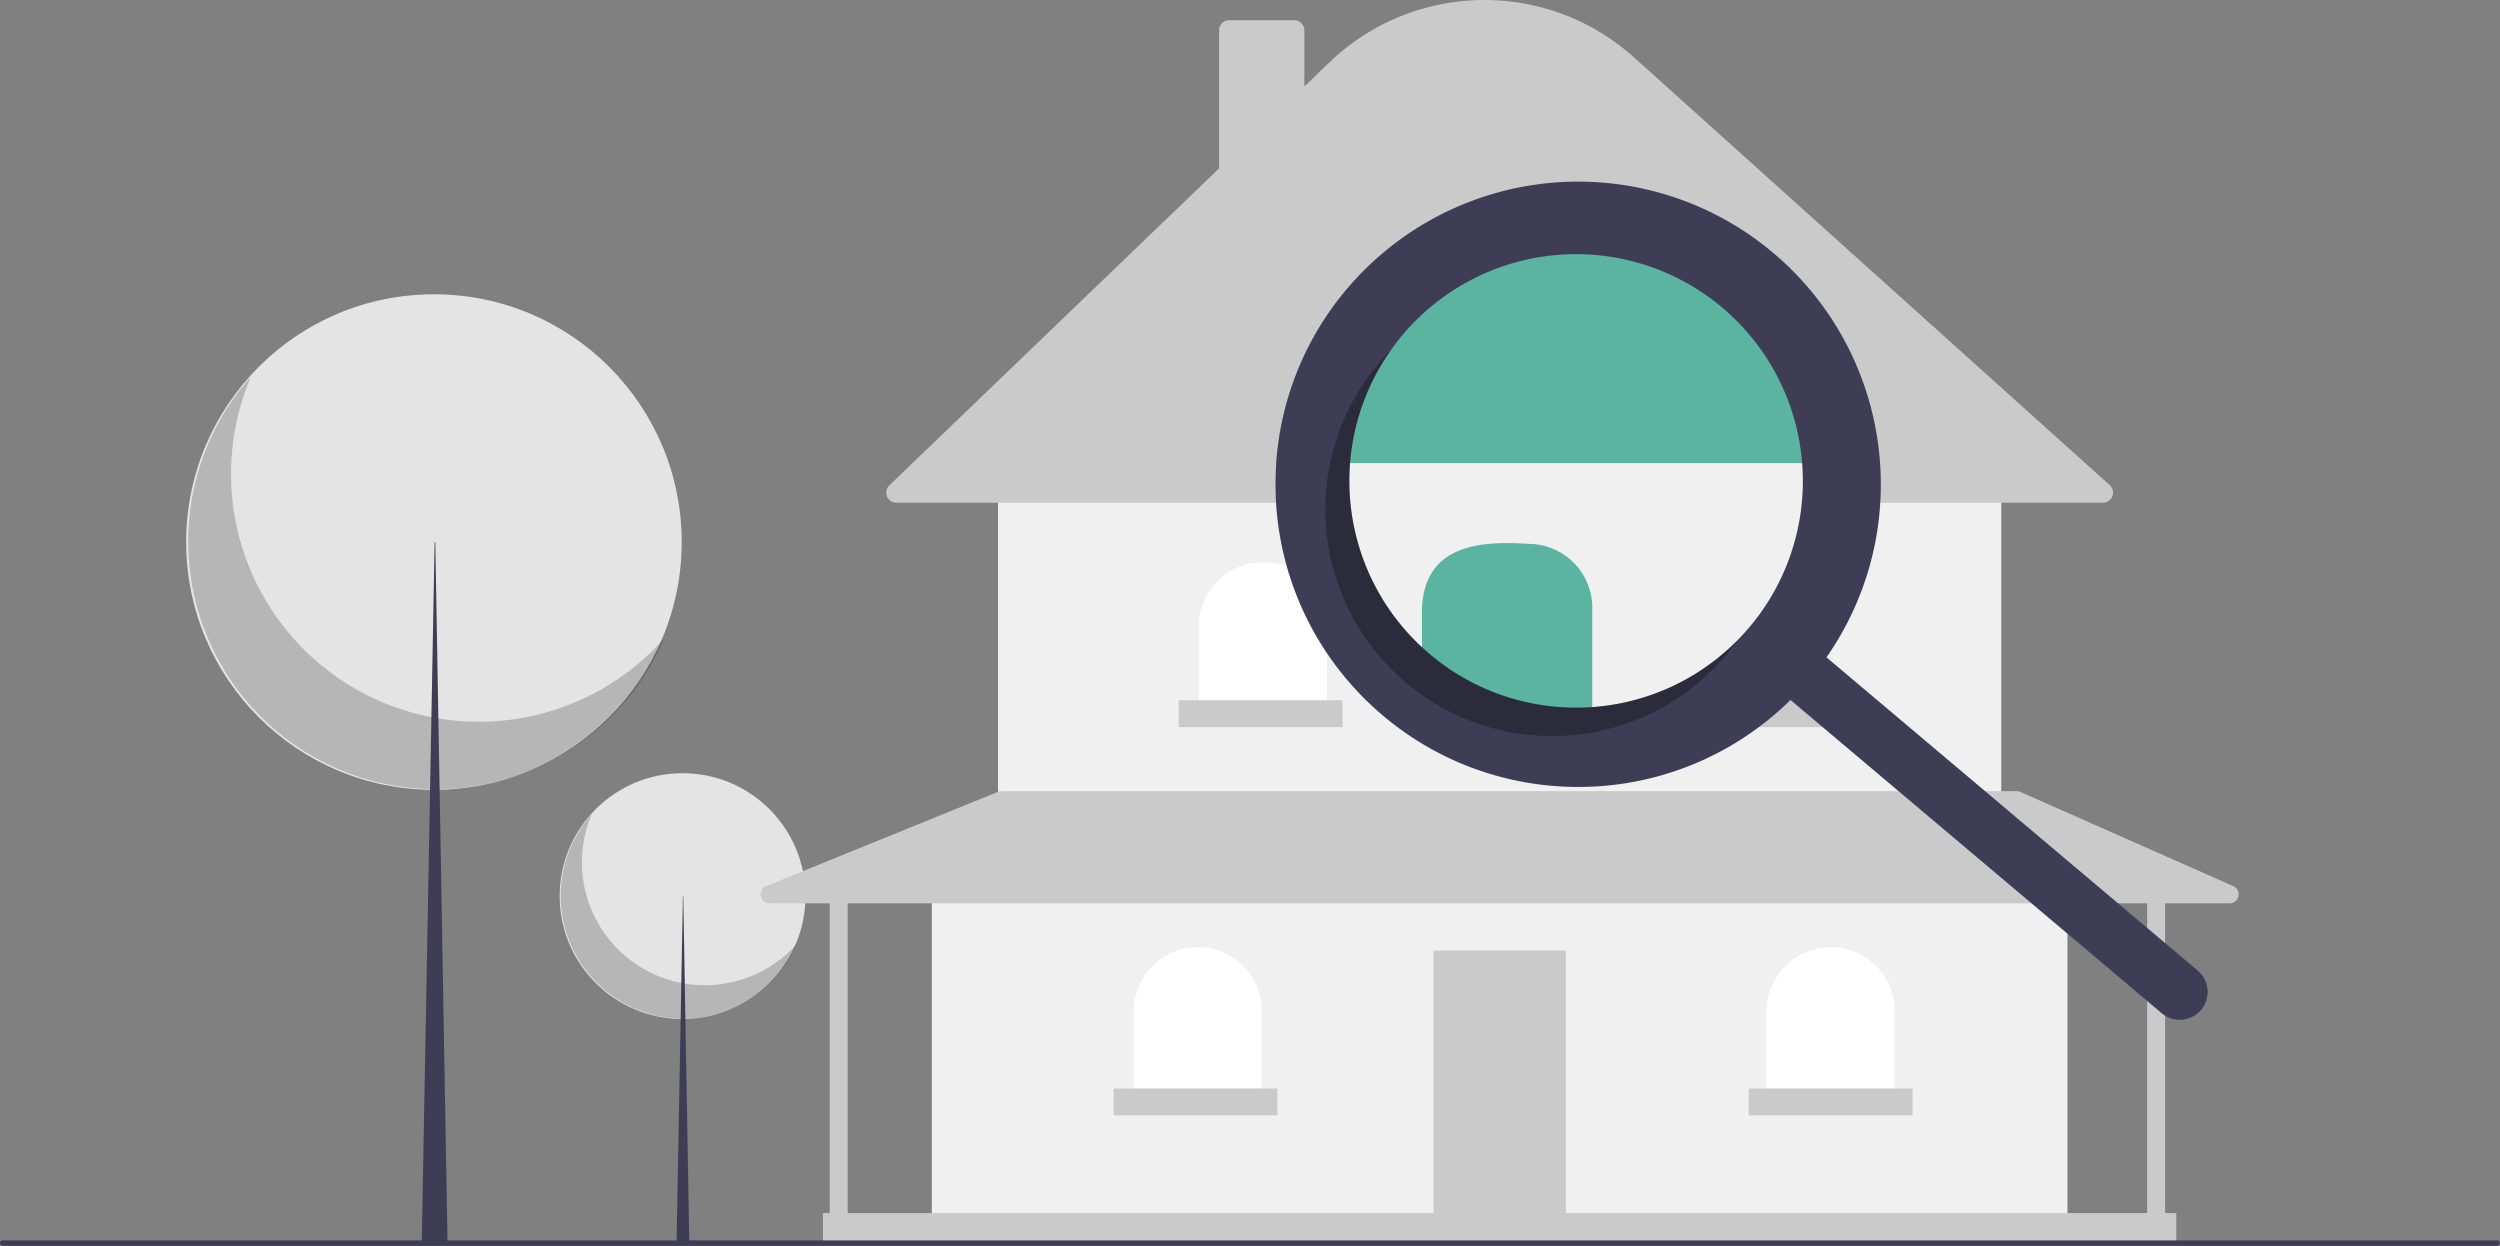
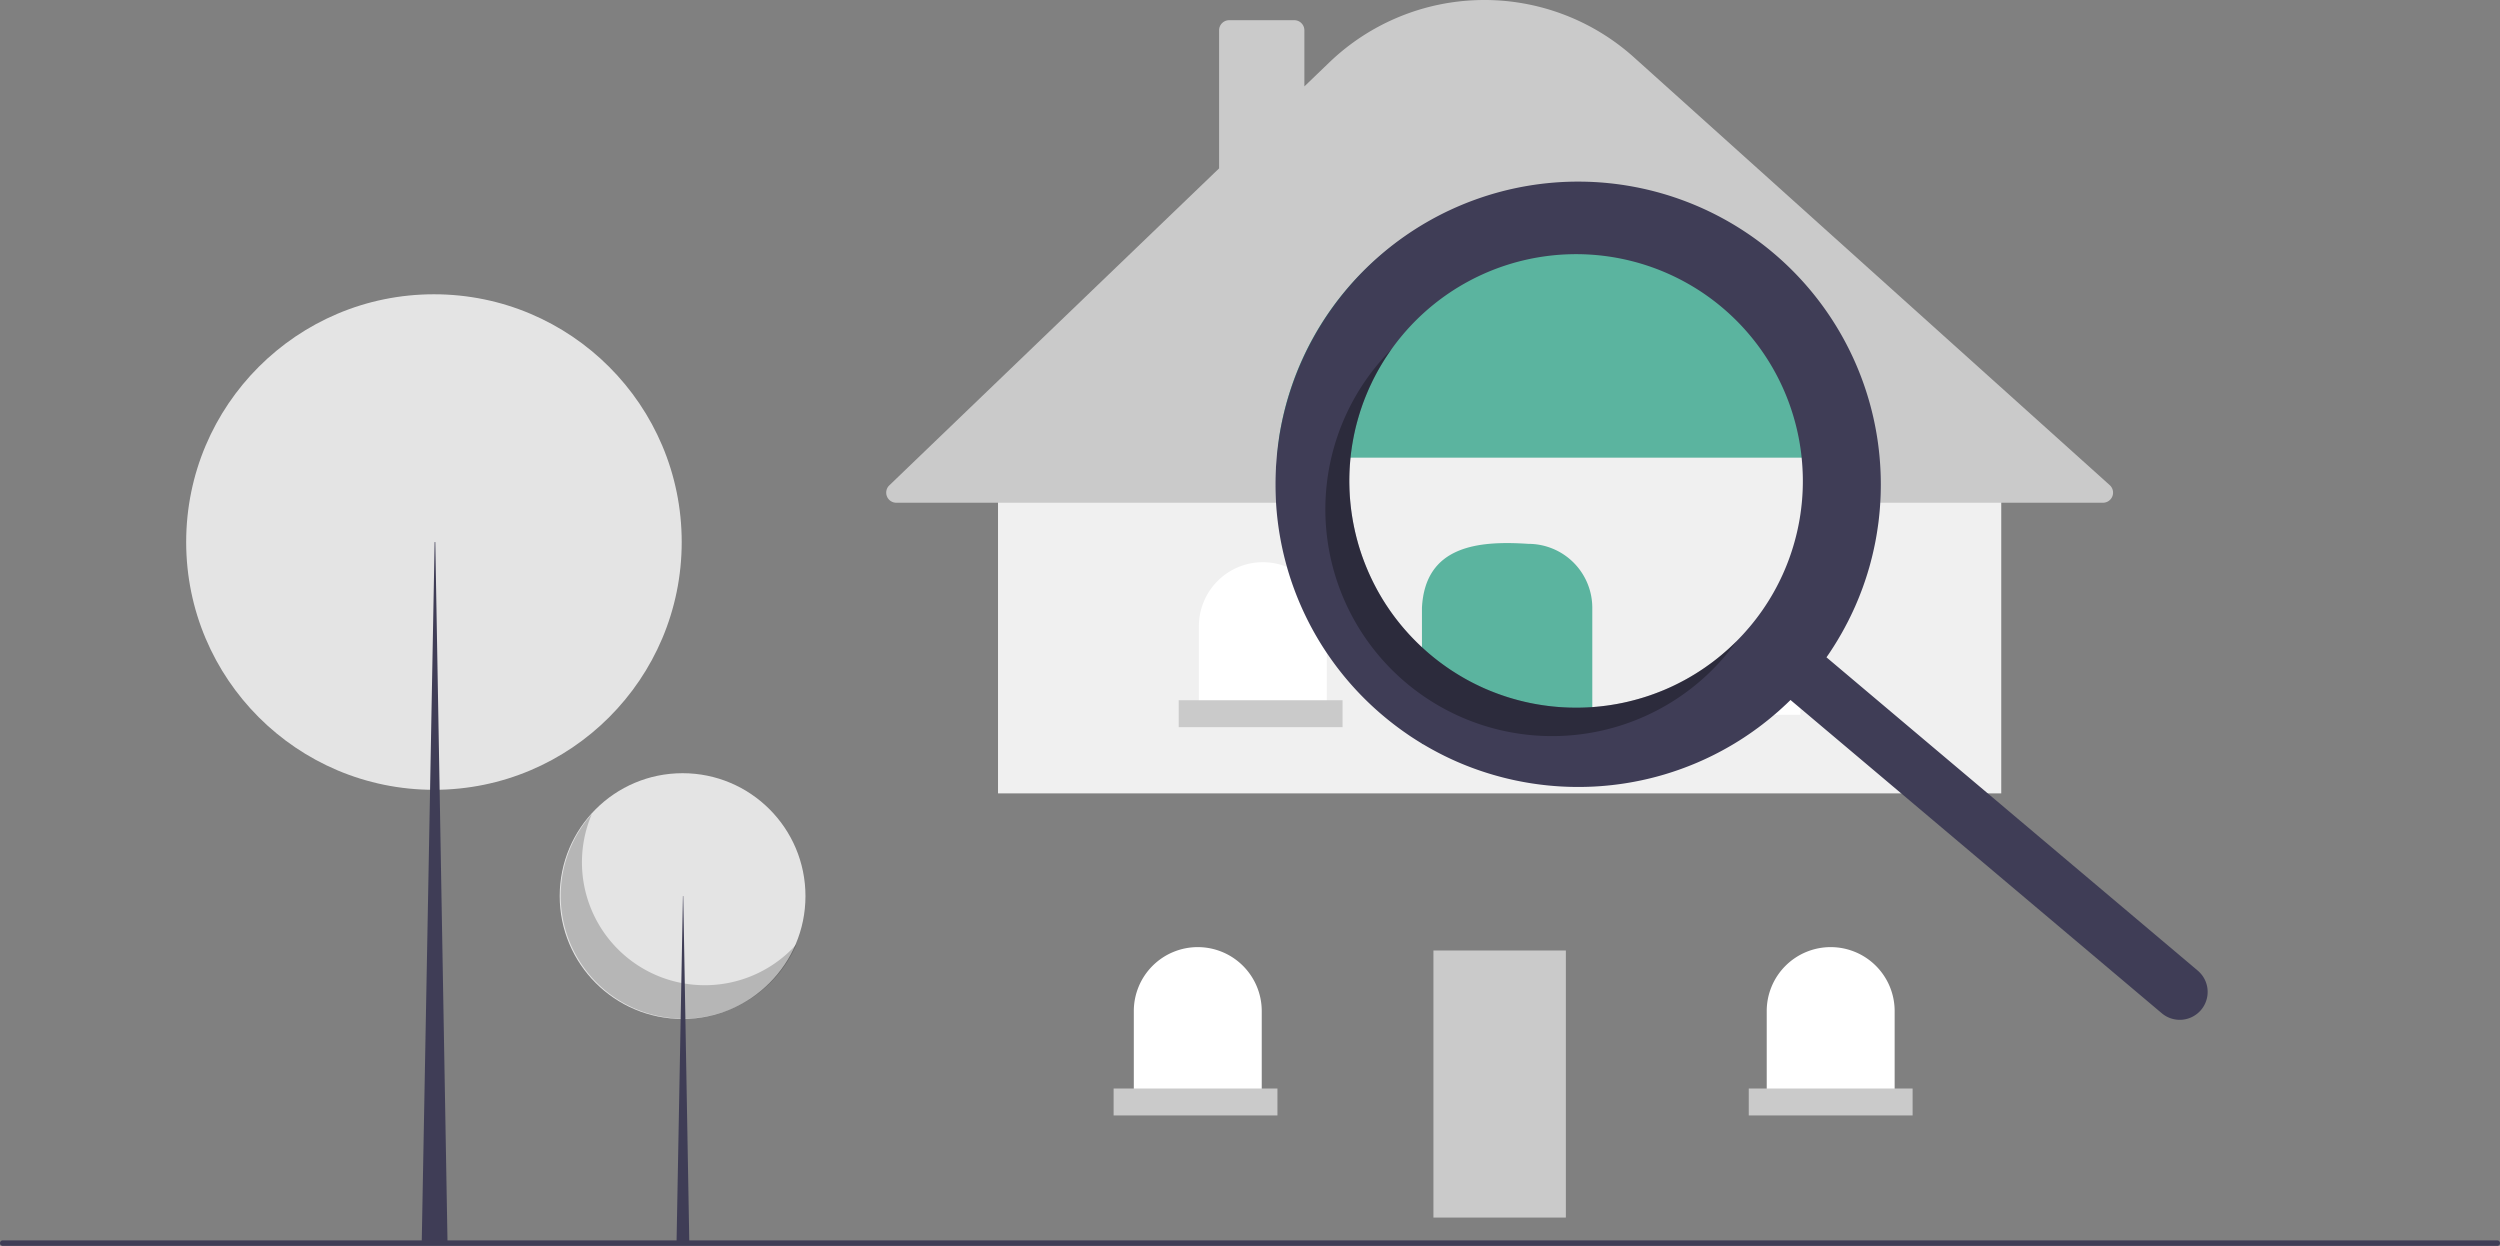
<svg xmlns="http://www.w3.org/2000/svg" data-name="Layer 1" width="909" height="453" viewBox="0 0 909 453">
  <rect x="0" y="0" width="909" height="453" fill="#808080" stroke="none" />
  <circle cx="248.187" cy="325.819" r="44.682" fill="#e4e4e4" />
  <path d="M360.695,519.474a44.686,44.686,0,0,0,74.454,47.29A44.686,44.686,0,1,1,360.695,519.474Z" transform="translate(-145.5 -223.5)" opacity="0.2" style="isolation:isolate" />
  <polygon points="248.31 325.819 248.432 325.819 250.642 452.5 245.977 452.5 248.31 325.819" fill="#3f3d56" />
  <circle cx="157.782" cy="197.087" r="90.087" fill="#e4e4e4" />
-   <path d="M236.764,360.416A90.094,90.094,0,0,0,386.876,455.762,90.095,90.095,0,1,1,236.764,360.416Z" transform="translate(-145.5 -223.5)" opacity="0.2" style="isolation:isolate" />
  <polygon points="158.029 197.087 158.277 197.087 162.732 452.5 153.327 452.5 158.029 197.087" fill="#3f3d56" />
-   <rect x="338.809" y="320.3" width="412.922" height="122.408" fill="#f0f0f0" />
  <rect x="521.196" y="345.597" width="48.147" height="97.11" fill="#cacaca" />
  <rect x="362.882" y="175.859" width="364.775" height="112.615" fill="#f0f0f0" />
  <path d="M910.139,406.295H471.401a3.672,3.672,0,0,1-2.545-6.32l119.907-115.256V234.517a3.676,3.676,0,0,1,3.672-3.672h23.665a3.676,3.676,0,0,1,3.672,3.672v20.396l9.057-8.706a81.373,81.373,0,0,1,110.8-1.842L912.594,399.892a3.673,3.673,0,0,1-2.455,6.403Z" transform="translate(-145.5 -223.5)" fill="#cacaca" />
  <path d="M459.176,204.421h0a23.257,23.257,0,0,1,23.257,23.257v31.418a0,0,0,0,1,0,0H435.919a0,0,0,0,1,0,0v-31.418A23.257,23.257,0,0,1,459.176,204.421Z" fill="#fff" />
  <path d="M545.27,204.829h0a23.257,23.257,0,0,1,23.257,23.257v31.418a0,0,0,0,1,0,0H522.012a0,0,0,0,1,0,0v-31.418A23.257,23.257,0,0,1,545.27,204.829Z" fill="#fff" />
  <path d="M631.363,205.237h0a23.257,23.257,0,0,1,23.257,23.257v31.418a0,0,0,0,1,0,0H608.106a0,0,0,0,1,0,0v-31.418A23.257,23.257,0,0,1,631.363,205.237Z" fill="#fff" />
  <path d="M665.637,344.373h0a23.257,23.257,0,0,1,23.257,23.257v31.418a0,0,0,0,1,0,0H642.38a0,0,0,0,1,0,0v-31.418A23.257,23.257,0,0,1,665.637,344.373Z" fill="#fff" />
  <path d="M435.511,344.373h0a23.257,23.257,0,0,1,23.257,23.257v31.418a0,0,0,0,1,0,0H412.254a0,0,0,0,1,0,0v-31.418A23.257,23.257,0,0,1,435.511,344.373Z" fill="#fff" />
-   <path d="M957.557,545.711,880.097,511.437a3.264,3.264,0,0,0-1.321-.279H509.618a3.263,3.263,0,0,0-1.229.24l-84.315,34.274a3.264,3.264,0,0,0,1.229,6.288H447.179v112.615h-2.448V676H936.809V664.575h-4.08v-112.615H956.236A3.264,3.264,0,0,0,957.557,545.711Zm-31.356,118.864H453.707v-112.615H926.2Z" transform="translate(-145.5 -223.5)" fill="#cacaca" />
  <rect x="428.575" y="254.608" width="59.572" height="9.793" fill="#cacaca" />
  <rect x="515.892" y="254.608" width="59.572" height="9.793" fill="#cacaca" />
-   <rect x="603.209" y="254.608" width="59.572" height="9.793" fill="#cacaca" />
  <rect x="635.851" y="395.784" width="59.572" height="9.793" fill="#cacaca" />
  <rect x="404.909" y="395.784" width="59.572" height="9.793" fill="#cacaca" />
  <path d="M1053.5,676.5h-907a1,1,0,0,1,0-2h907a1,1,0,0,1,0,2Z" transform="translate(-145.5 -223.5)" fill="#3f3d56" />
  <path d="M825.366,397.68c0,.64-.01,1.29-.02,1.93-.01.77-.03,1.53-.06,2.3-.03.67-.06,1.33-.1,1.99-.12,2.21-.31,4.41-.57,6.62-.06.56-.13,1.11-.21,1.67-.06.43-.12.87-.19,1.31-.07.49-.14.98-.22,1.47q-.24,1.56-.54,3.12c-.1.52-.2,1.04-.31,1.56-.21,1.03-.44,2.07-.68,3.1-.02.08-.04.17-.06.25-.12.51-.24,1.01-.37,1.52-.04.15-.07.29-.12.44-.09.38-.19.76-.29,1.14-.14.53-.28,1.05-.43,1.58-.24.82-.48,1.63-.73,2.45a2.581,2.581,0,0,0-.08.26c-.48,1.55-.99,3.08-1.55,4.6-.29.8-.6,1.61-.91,2.41-.31.8-.63,1.6-.96,2.39-.32.77-.65,1.54-.98,2.3-.08.18-.16.36-.25.54-.35.79-.71,1.56-1.08,2.33-.01.01-.01.03-.02.04-.29.62-.6,1.24-.91,1.85a.075.075,0,0,1-.02.05c-.3.6-.61,1.2-.93,1.79l-.51.97-.06.11c-.64,1.19-1.3,2.37-2,3.54-.15.26-.3.52-.45.77-.15.26-.31.52-.47.77q-.15.27-.33.54c-.21.34-.42.69-.64,1.03-.04.07-.09.14-.13.21-.38.59-.76,1.17-1.14,1.76-.47.71-.95,1.41-1.44,2.11l-10.86,17.38-.47-.39-.13-.12h-.01l-.43-.36-1.18-1c-.36.35-.71.7-1.07,1.04-.14.14-.29.27-.43.41-.11.1-.21.2-.32.3a104.718,104.718,0,0,1-69.98,29.75h-.03a114.298,114.298,0,0,1-57.03-13.46c-.39-.2-.77-.4-1.15-.63-2.28-1.24-4.51-2.55-6.7-3.95-.01-.01-.02-.01-.03-.02q-3.81-2.7-7.44-5.76a109.927,109.927,0,0,1-38.93-89.79c.03-.67.07-1.33.12-2q.24-3.63.74-7.23c.09-.67.19-1.34.29-2h213.78q.63,4.59.87,9.23C825.316,393.83,825.366,395.75,825.366,397.68Z" transform="translate(-145.5 -223.5)" fill="#f0f0f0" />
-   <path d="M824.346,382.67a108.092,108.092,0,0,0-213.78,0c-.1.66-.2,1.33-.29,2q-.495,3.6-.74,7.23H825.217Q824.976,387.265,824.346,382.67Z" transform="translate(-145.5 -223.5)" fill="#5bb49f" />
+   <path d="M824.346,382.67a108.092,108.092,0,0,0-213.78,0q-.495,3.6-.74,7.23H825.217Q824.976,387.265,824.346,382.67Z" transform="translate(-145.5 -223.5)" fill="#5bb49f" />
  <path d="M724.459,494.047H662.521V444.5c1.143-22.643,20.496-24.471,38.68-23.256a23.256,23.256,0,0,1,23.257,23.256Z" transform="translate(-145.5 -223.5)" fill="#5bb49f" />
  <path d="M662.516,458.82V458.83c0,.01.01.01.02.01ZM637.606,382.67c-.04.25-.09.5-.13.75.04-.25.09-.5.14-.75Zm-1.24,9.23c-.03.38-.06.76-.08,1.14q.03-.57.09-1.14a1.475,1.475,0,0,1,.01-.21C636.376,391.76,636.376,391.83,636.366,391.9Zm26.15,66.93c0,.01.01.01.02.01l-.02-.02Zm-24.91-76.16c-.04.25-.09.5-.13.75.04-.25.09-.5.14-.75Zm-1.32,10.37q.03-.57.09-1.14a1.475,1.475,0,0,1,.01-.21c-.01.07-.01.14-.02.21C636.336,392.28,636.306,392.66,636.286,393.04ZM945.226,577a6.772,6.772,0,0,0-.62-.58l-.01-.01-49.52-41.79-1.28-1.08-4.87-4.11-1.22-1.03L880.766,522.54l-1.9-1.6L874.937,517.62l-2.01-1.7-18.96-15.99L843.096,490.76l-1.46-1.23-32.03-27.03c.49-.7.97-1.4,1.44-2.11.38-.59.76-1.17,1.14-1.76.04-.07.09-.14.13-.21.22-.34.43-.69.64-1.03q.18-.27.33-.54c.16-.25.32-.51.47-.77.15-.25.3-.51.45-.77.7-1.17,1.36-2.35,2-3.54l.06-.11.51-.97c.32-.59.63-1.19.93-1.79a.075.075,0,0,0,.02-.05c.31-.61.62-1.23.91-1.85.01-.01.01-.03.02-.04.37-.77.73-1.54,1.08-2.33.09-.18.17-.36.25-.54.33-.76.66-1.53.98-2.3.33-.79.65-1.59.96-2.39.31-.8.62-1.61.91-2.41q.825-2.295,1.55-4.6a2.581,2.581,0,0,1,.08-.26c.25-.82.49-1.63.73-2.45.15-.53.29-1.05.43-1.58.1-.38.2-.76.29-1.14.05-.15.08-.29.12-.44.13-.51.25-1.01.37-1.52.02-.08.04-.17.06-.25.24-1.03.47-2.07.68-3.1.11-.52.21-1.04.31-1.56.19-1.04.38-2.08.54-3.12.08-.49.15-.98.22-1.47.07-.44.13-.88.19-1.31.08-.56.15-1.11.21-1.67.26-2.21.45-4.41.57-6.62.04-.66.07-1.32.1-1.99.03-.77.05-1.53.06-2.3.01-.64.02-1.29.02-1.93,0-1.93-.05-3.85-.15-5.78q-.24-4.635-.87-9.23a110.052,110.052,0,0,0-217.78-2c-.1.66-.2,1.33-.29,2q-.495,3.6-.74,7.23c-.05.67-.09,1.33-.12,2a109.927,109.927,0,0,0,38.93,89.79q3.63,3.06,7.44,5.76c.01.01.02.01.03.02.85.6,1.7,1.19,2.56,1.77,1.37.9,2.75,1.78,4.14,2.62.11.06.22.13.33.19,1.2.72,2.41,1.41,3.62,2.08h.01a108.153,108.153,0,0,0,13.99,6.44,110.384,110.384,0,0,0,44.23,6.94h.03a109.761,109.761,0,0,0,49.91-14.77c2.21-1.28,4.39-2.65,6.52-4.11.53-.36,1.07-.73,1.59-1.1.64-.45,1.28-.92,1.92-1.39.01,0,.01-.01.02-.01a1.43,1.43,0,0,1,.15-.11c.43-.33.87-.66,1.29-.98.11-.08.22-.16.33-.25a.481.481,0,0,0,.08-.07c.25-.18.49-.38.74-.57.25-.19.49-.39.74-.59a.939.939,0,0,0,.12-.09c.28-.23.56-.45.84-.68.29-.23.57-.47.84-.7.28-.23.55-.46.83-.7.24-.2.49-.41.73-.63.08-.06.15-.13.23-.2a.713.713,0,0,1,.1-.08c.33-.28.65-.57.97-.86.08-.07.15-.14.23-.21.49-.44.98-.88,1.46-1.34.11-.1.23-.21.34-.31.11-.1.21-.2.32-.3.14-.14.29-.27.43-.41.36-.34.71-.69,1.07-1.04l1.18,1,.43.36h.01l.13.12.47.39,6.98,5.9.15.13.12.09.79.67,1.58,1.34,1.58,1.33.23.19,7.35,6.2,1.02.86,7.09,5.98,36.7,30.97,1.28,1.08,50.23,42.38,12.88,10.87,4.79,4.04a10.133,10.133,0,0,0,14.29-1.2,9.842,9.842,0,0,0,1.69-2.84A10.091,10.091,0,0,0,945.226,577ZM655.556,345.19a82.447,82.447,0,0,1,143.95,37.48c.13.67.25,1.33.36,2,.41,2.39.71,4.81.89,7.23.05.67.1,1.33.13,2,.09,1.5.13,3.01.13,4.51a82.078,82.078,0,0,1-4.46,26.74v.01a82.007,82.007,0,0,1-14.97,26.38c-.14.16-.28.33-.43.49-1.32,1.56-2.71,3.06-4.14,4.49-.01.01-.02.03-.03.04-.49.49-.99.99-1.49,1.45-1.02.99-2.06,1.93-3.12,2.83q-2.385,2.085-4.89,3.91c-.56.41-1.12.81-1.69,1.21-.56.4-1.13.78-1.7,1.16-1.14.76-2.3,1.49-3.47,2.18-.58.35-1.18.69-1.77,1.02-.59.34-1.19.66-1.79.97-.6.32-1.2.63-1.81.93-1.21.61-2.43,1.18-3.67,1.71q-.93.42-1.86.78c-.39.16-.77.32-1.16.46a3.761,3.761,0,0,1-.47.18q-.315.135-.63.24a1.816,1.816,0,0,1-.21.08c-.43.17-.85.32-1.29.47-.63.23-1.26.44-1.9.64-.64.21-1.27.41-1.91.59-.64.2-1.29.38-1.93.55-.65.18-1.29.35-1.94.5-.69.18-1.38.34-2.08.49-.61.14-1.21.26-1.82.37-.57.12-1.15.22-1.72.32-.8.14-1.6.27-2.41.38-.44.07-.87.13-1.31.17-.19.03-.37.05-.55.07-.56.08-1.12.14-1.67.19-.15.01-.29.03-.43.04-.61.06-1.23.11-1.84.16-1.31.09-2.61.15-3.92.18-.66.01-1.33.02-1.99.02s-1.32-.01-1.98-.03c0,0,0,.01-.01,0-.01.01-.01.01-.02,0a.014.014,0,0,1-.02,0,.17.17,0,0,1-.1,0c-.47,0-.94-.02-1.4-.05-.34-.01-.69-.02-1.04-.05q-.705-.03-1.41-.09c-.15,0-.3-.02-.45-.03a1.486,1.486,0,0,1-.21-.02c-.48-.04-.97-.08-1.45-.13-.24-.02-.49-.04-.73-.07-.73-.08-1.46-.17-2.18-.27-.82-.1-1.64-.22-2.45-.37-.38-.05-.75-.12-1.12-.19q-.735-.12-1.47-.27c-.51-.1-1.02-.2-1.53-.32-.41-.09-.83-.18-1.24-.28-.2-.04-.4-.09-.59-.14-1.05-.25-2.09-.52-3.12-.82-.65-.18-1.3-.37-1.94-.57-.88-.27-1.75-.56-2.62-.87-.34-.11-.67-.23-1.01-.36-.34-.11-.67-.24-1.01-.37-.31-.11-.62-.23-.92-.35-.5-.19-.99-.39-1.48-.59-1.01-.41-2-.84-2.99-1.3-.56-.27-1.12-.53-1.67-.8q-3.255-1.575-6.41-3.5c-.52-.31-1.04-.64-1.56-.97-.65-.4-1.28-.82-1.91-1.24-.35-.24-.69-.47-1.03-.71-.63-.44-1.25-.89-1.86-1.34-.32-.23-.64-.47-.95-.71-1.11-.84-2.2-1.72-3.27-2.62-.51-.43-1.02-.87-1.52-1.32-.21-.18-.42-.37-.63-.56-.24-.22-.48-.43-.71-.66l-.02-.02c-.35-.31-.7-.64-1.04-.97-.53-.5-1.05-1.01-1.55-1.53-.52-.51-1.02-1.04-1.51-1.56-.5-.52-.98-1.05-1.45-1.59q-.72-.795-1.41-1.62c-.45-.52-.89-1.06-1.31-1.59q-1.53-1.89-2.92-3.85c-.43-.6-.84-1.2-1.24-1.81-.43-.62-.84-1.25-1.23-1.88-.41-.63-.8-1.27-1.18-1.92a.209.209,0,0,0-.04-.06c-.75-1.27-1.47-2.55-2.14-3.85q-1.035-1.98-1.95-4c-.31-.67-.61-1.35-.89-2.03-.58-1.37-1.12-2.74-1.62-4.13-.25-.67-.48-1.34-.71-2.02a.495.495,0,0,0-.04-.13c-.46-1.38-.88-2.77-1.25-4.17-.01-.02-.01-.04-.02-.06-.19-.69-.37-1.38-.53-2.08-.16-.61-.3-1.22-.43-1.84-.15-.69-.3-1.38-.43-2.08-.07-.36-.14-.72-.2-1.08-.06-.3-.11-.61-.16-.91-.05-.3-.1-.61-.15-.92q-.15-.915-.27-1.83c-.1-.72-.18-1.44-.26-2.17-.09-.87-.17-1.74-.24-2.62-.05-.59-.08-1.19-.11-1.79-.03-.55-.06-1.1-.07-1.65a.139.139,0,0,1,0-.09.014.014,0,0,1,0-.02c-.01-.01-.01-.01,0-.02a.014.014,0,0,1,0-.02c-.01-.22-.02-.44-.02-.66q-.03-.975-.03-1.95c0-.59.01-1.17.02-1.76q.03-1.23.09-2.46c0-.18.02-.35.03-.53.01-.18.02-.35.03-.53q.03-.57.09-1.14a1.475,1.475,0,0,1,.01-.21c.03-.43.07-.86.11-1.29.08-.86.18-1.73.29-2.59.06-.43.11-.86.18-1.29.04-.3.09-.61.14-.92q.06-.465.15-.93c.07-.41.14-.83.22-1.25.04-.25.09-.5.14-.75q.285-1.5.63-3c.23-1.01.49-2.01.77-3.01.27-1.01.57-2.02.89-3.03.15-.51.31-1.01.49-1.51.33-1.01.68-2.01,1.07-3,.18-.49.37-.99.58-1.48.4-.99.82-1.98,1.25-2.95.22-.49.44-.98.68-1.47.45-.97.92-1.94,1.43-2.89.49-.97,1.02-1.92,1.56-2.86s1.1-1.88,1.69-2.81c.27-.46.57-.93.88-1.38.6-.92,1.23-1.84,1.87-2.74C652.697,348.72,654.086,346.93,655.556,345.19ZM636.366,391.9c-.03.38-.06.76-.08,1.14q.03-.57.09-1.14a1.475,1.475,0,0,1,.01-.21C636.376,391.76,636.376,391.83,636.366,391.9Zm1.24-9.23c-.04.25-.09.5-.13.75.04-.25.09-.5.14-.75Zm24.91,76.15V458.83c0,.01.01.01.02.01Z" transform="translate(-145.5 -223.5)" fill="#3f3d56" />
  <path d="M665.398,461.379a82.455,82.455,0,0,1-13.991-110.84q-2.365,2.381-4.572,4.988A82.45,82.45,0,1,0,772.864,461.87q2.202-2.61,4.148-5.346A82.455,82.455,0,0,1,665.398,461.379Z" transform="translate(-145.5 -223.5)" opacity="0.3" style="isolation:isolate" />
</svg>